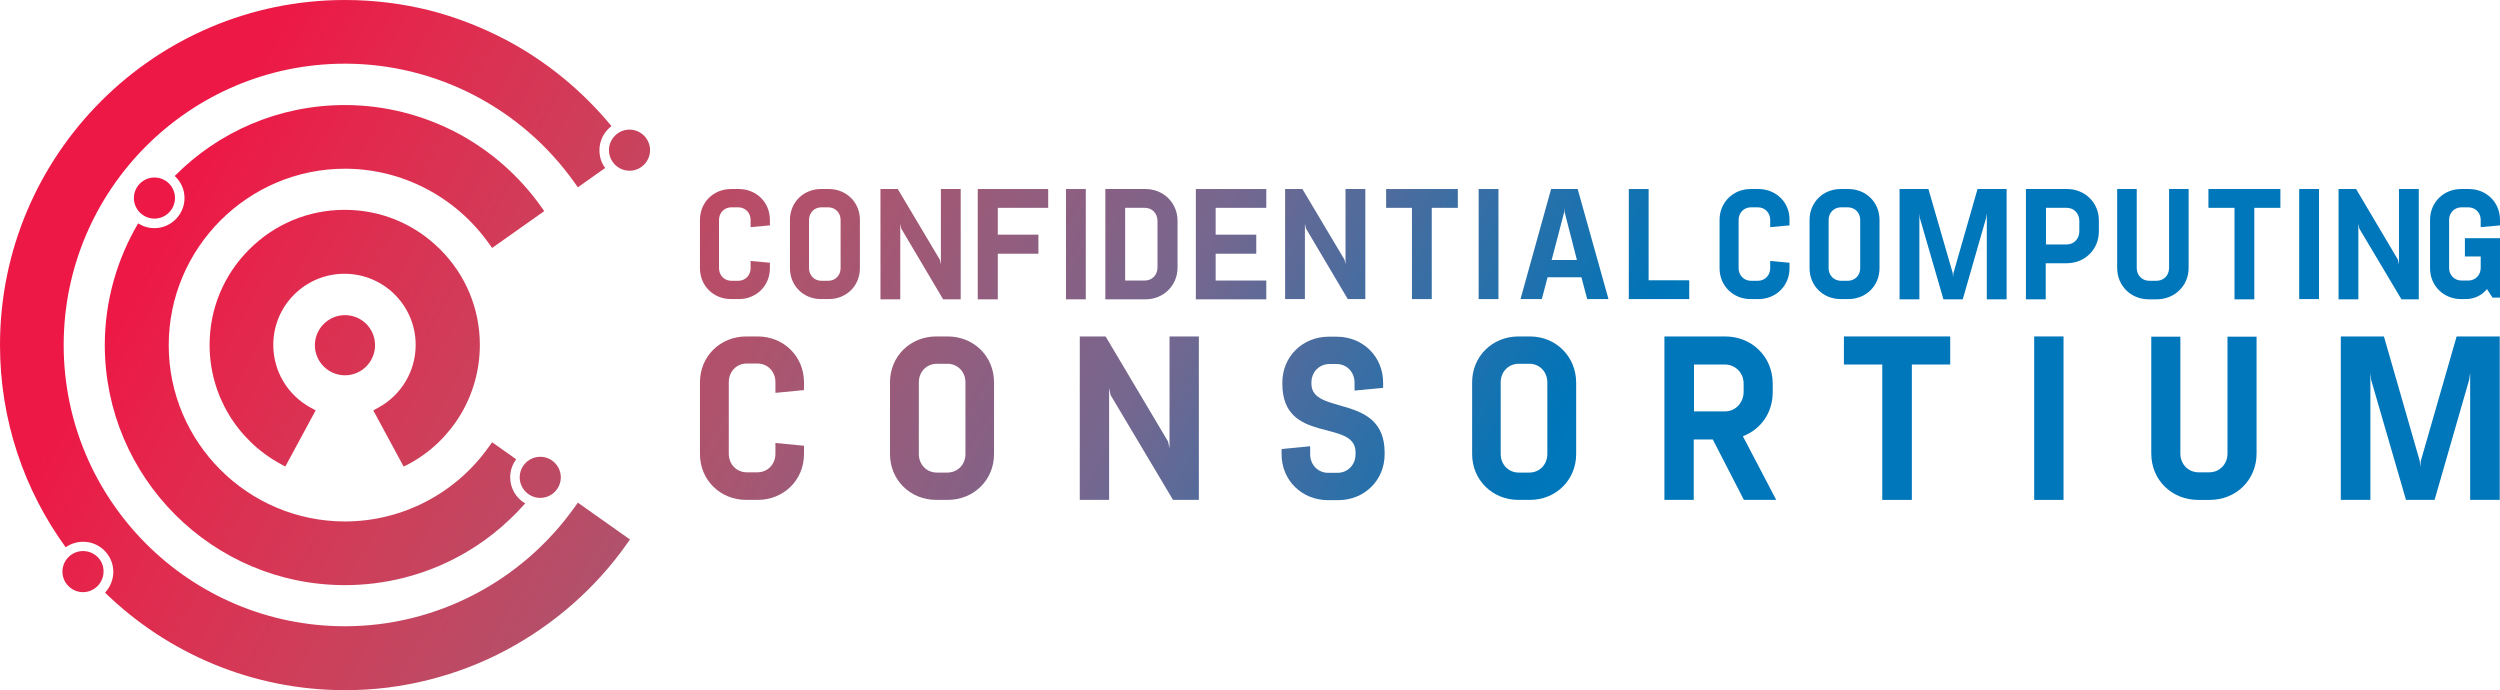
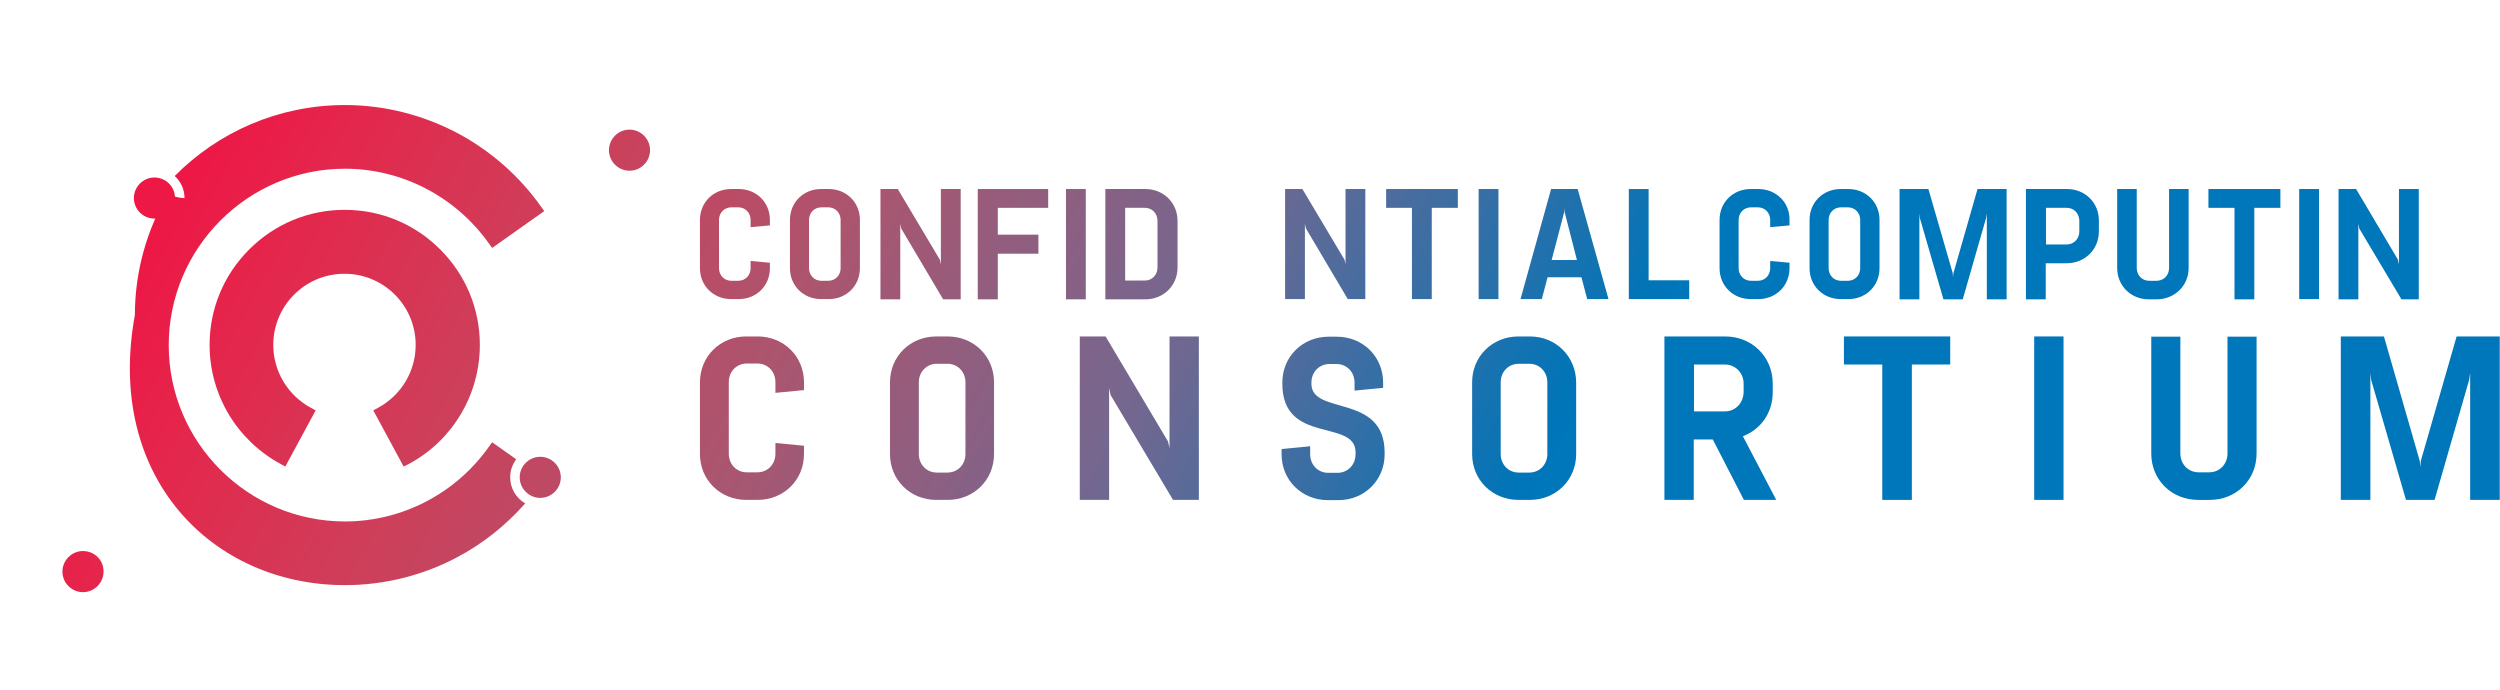
<svg xmlns="http://www.w3.org/2000/svg" id="Layer_1" x="0px" y="0px" viewBox="0 0 997.2 275.3" style="enable-background:new 0 0 997.2 275.3;" xml:space="preserve">
  <style type="text/css"> .st0{fill:url(#SVGID_1_);} .st1{fill:url(#SVGID_2_);} .st2{fill:url(#SVGID_3_);} .st3{fill:url(#SVGID_4_);} .st4{fill:url(#SVGID_5_);} .st5{fill:url(#SVGID_6_);} .st6{fill:url(#SVGID_7_);} .st7{fill:url(#SVGID_8_);} .st8{fill:url(#SVGID_9_);} .st9{fill:url(#SVGID_10_);} .st10{fill:url(#SVGID_11_);} .st11{fill:url(#SVGID_12_);} .st12{fill:url(#SVGID_13_);} .st13{fill:url(#SVGID_14_);} .st14{fill:url(#SVGID_15_);} .st15{fill:url(#SVGID_16_);} .st16{fill:url(#SVGID_17_);} .st17{fill:url(#SVGID_18_);} .st18{fill:url(#SVGID_19_);} .st19{fill:url(#SVGID_20_);} .st20{fill:url(#SVGID_21_);} .st21{fill:url(#SVGID_22_);} .st22{fill:url(#SVGID_23_);} .st23{fill:url(#SVGID_24_);} .st24{fill:url(#SVGID_25_);} .st25{fill:url(#SVGID_26_);} .st26{fill:url(#SVGID_27_);} .st27{fill:url(#SVGID_28_);} .st28{fill:url(#SVGID_29_);} .st29{fill:url(#SVGID_30_);} .st30{fill:url(#SVGID_31_);} .st31{fill:url(#SVGID_32_);} .st32{fill:url(#SVGID_33_);} .st33{fill:url(#SVGID_34_);} .st34{fill:url(#SVGID_35_);} .st35{fill:url(#SVGID_36_);} .st36{fill:url(#SVGID_37_);} .st37{fill:url(#SVGID_38_);} .st38{fill:url(#SVGID_39_);} </style>
  <g>
    <linearGradient id="SVGID_1_" gradientUnits="userSpaceOnUse" x1="69.512" y1="83.267" x2="537.441" y2="337.034">
      <stop offset="0" style="stop-color:#ED1846" />
      <stop offset="8.709344e-02" style="stop-color:#E4274C" />
      <stop offset="0.243" style="stop-color:#CF3E59" />
      <stop offset="0.45" style="stop-color:#AB556F" />
      <stop offset="0.7" style="stop-color:#75678F" />
      <stop offset="0.984" style="stop-color:#0075B8" />
      <stop offset="1" style="stop-color:#0076BB" />
    </linearGradient>
    <path class="st0" d="M61.6,70.8c-4.5,0-8.2,3.7-8.2,8.2c0,4.5,3.7,8.2,8.2,8.2c4.5,0,8.2-3.7,8.2-8.2 C69.8,74.4,66.1,70.8,61.6,70.8z" />
    <linearGradient id="SVGID_2_" gradientUnits="userSpaceOnUse" x1="0.571" y1="210.388" x2="468.5" y2="464.156">
      <stop offset="0" style="stop-color:#ED1846" />
      <stop offset="8.709344e-02" style="stop-color:#E4274C" />
      <stop offset="0.243" style="stop-color:#CF3E59" />
      <stop offset="0.45" style="stop-color:#AB556F" />
      <stop offset="0.7" style="stop-color:#75678F" />
      <stop offset="0.984" style="stop-color:#0075B8" />
      <stop offset="1" style="stop-color:#0076BB" />
    </linearGradient>
    <path class="st1" d="M33.1,219.8c-4.5,0-8.2,3.7-8.2,8.2c0,4.5,3.7,8.2,8.2,8.2c4.5,0,8.2-3.7,8.2-8.2 C41.4,223.5,37.7,219.8,33.1,219.8z" />
    <linearGradient id="SVGID_3_" gradientUnits="userSpaceOnUse" x1="120.55" y1="-10.845" x2="588.48" y2="242.922">
      <stop offset="0" style="stop-color:#ED1846" />
      <stop offset="8.709344e-02" style="stop-color:#E4274C" />
      <stop offset="0.243" style="stop-color:#CF3E59" />
      <stop offset="0.45" style="stop-color:#AB556F" />
      <stop offset="0.7" style="stop-color:#75678F" />
      <stop offset="0.984" style="stop-color:#0075B8" />
      <stop offset="1" style="stop-color:#0076BB" />
    </linearGradient>
    <path class="st2" d="M251.1,51.7c-4.5,0-8.2,3.7-8.2,8.2c0,4.5,3.7,8.2,8.2,8.2c4.5,0,8.2-3.7,8.2-8.2 C259.3,55.4,255.6,51.7,251.1,51.7z" />
    <linearGradient id="SVGID_4_" gradientUnits="userSpaceOnUse" x1="57.802" y1="104.858" x2="525.731" y2="358.625">
      <stop offset="0" style="stop-color:#ED1846" />
      <stop offset="8.709344e-02" style="stop-color:#E4274C" />
      <stop offset="0.243" style="stop-color:#CF3E59" />
      <stop offset="0.45" style="stop-color:#AB556F" />
      <stop offset="0.7" style="stop-color:#75678F" />
      <stop offset="0.984" style="stop-color:#0075B8" />
      <stop offset="1" style="stop-color:#0076BB" />
    </linearGradient>
    <path class="st3" d="M215.5,182.2c-4.5,0-8.2,3.7-8.2,8.2c0,4.5,3.7,8.2,8.2,8.2c4.5,0,8.2-3.7,8.2-8.2 C223.7,185.9,220,182.2,215.5,182.2z" />
    <linearGradient id="SVGID_5_" gradientUnits="userSpaceOnUse" x1="62.206" y1="96.738" x2="530.135" y2="350.505">
      <stop offset="0" style="stop-color:#ED1846" />
      <stop offset="8.709344e-02" style="stop-color:#E4274C" />
      <stop offset="0.243" style="stop-color:#CF3E59" />
      <stop offset="0.45" style="stop-color:#AB556F" />
      <stop offset="0.7" style="stop-color:#75678F" />
      <stop offset="0.984" style="stop-color:#0075B8" />
      <stop offset="1" style="stop-color:#0076BB" />
    </linearGradient>
-     <path class="st4" d="M137.6,233.4c15.5,0,31-3.8,44.7-11.1c10.3-5.4,19.5-12.8,27.2-21.5c-3.6-2.1-6-6-6-10.4 c0-2.7,0.9-5.2,2.4-7.2l-9.6-6.8l-1.3,1.8c-13.2,18.7-34.7,29.8-57.4,29.8c-38.8,0-70.3-31.6-70.3-70.3c0-38.8,31.6-70.4,70.3-70.4 c22.7,0,44.1,11.1,57.4,29.8l1.3,1.8l20.8-14.7l-1.3-1.8c-8.7-12.3-20.3-22.4-33.5-29.4c-13.7-7.2-29.1-11.1-44.7-11.1 c-26.5,0-50.6,10.8-67.9,28.3c2.4,2.2,3.9,5.3,3.9,8.8c0,6.6-5.4,12-12,12c-2.4,0-4.6-0.7-6.5-1.9c-8.4,14.3-13.3,30.9-13.3,48.6 C41.9,190.5,84.8,233.4,137.6,233.4z" />
+     <path class="st4" d="M137.6,233.4c15.5,0,31-3.8,44.7-11.1c10.3-5.4,19.5-12.8,27.2-21.5c-3.6-2.1-6-6-6-10.4 c0-2.7,0.9-5.2,2.4-7.2l-9.6-6.8l-1.3,1.8c-13.2,18.7-34.7,29.8-57.4,29.8c-38.8,0-70.3-31.6-70.3-70.3c0-38.8,31.6-70.4,70.3-70.4 c22.7,0,44.1,11.1,57.4,29.8l1.3,1.8l20.8-14.7l-1.3-1.8c-8.7-12.3-20.3-22.4-33.5-29.4c-13.7-7.2-29.1-11.1-44.7-11.1 c-26.5,0-50.6,10.8-67.9,28.3c2.4,2.2,3.9,5.3,3.9,8.8c-2.4,0-4.6-0.7-6.5-1.9c-8.4,14.3-13.3,30.9-13.3,48.6 C41.9,190.5,84.8,233.4,137.6,233.4z" />
    <linearGradient id="SVGID_6_" gradientUnits="userSpaceOnUse" x1="62.205" y1="96.74" x2="530.134" y2="350.507">
      <stop offset="0" style="stop-color:#ED1846" />
      <stop offset="8.709344e-02" style="stop-color:#E4274C" />
      <stop offset="0.243" style="stop-color:#CF3E59" />
      <stop offset="0.45" style="stop-color:#AB556F" />
      <stop offset="0.7" style="stop-color:#75678F" />
      <stop offset="0.984" style="stop-color:#0075B8" />
      <stop offset="1" style="stop-color:#0076BB" />
    </linearGradient>
-     <path class="st5" d="M230.5,74.7l10.9-7.7c-1.5-2-2.3-4.4-2.3-7.1c0-3.9,1.9-7.4,4.8-9.6c-11.6-14.1-26-25.9-42.1-34.4 c-9.7-5.1-20-9.1-30.6-11.8C160.3,1.4,149,0,137.6,0C61.7,0,0,61.7,0,137.6c0,30.1,9.7,58,26.2,80.7c2-1.4,4.4-2.2,7-2.2 c6.6,0,12,5.4,12,12c0,3.2-1.3,6.1-3.3,8.3c24.8,24.1,58.6,38.9,95.8,38.9c11.4,0,22.7-1.4,33.6-4.2c10.6-2.7,20.9-6.6,30.6-11.8 c19-10.1,35.7-24.7,48.1-42.3l1.3-1.8l-20.8-14.7l-1.3,1.8c-21.1,29.7-55.3,47.5-91.6,47.5c-61.9,0-112.2-50.3-112.2-112.2 c0-61.9,50.3-112.2,112.2-112.2c36.3,0,70.5,17.7,91.6,47.5L230.5,74.7z" />
    <linearGradient id="SVGID_7_" gradientUnits="userSpaceOnUse" x1="62.209" y1="96.732" x2="530.138" y2="350.5">
      <stop offset="0" style="stop-color:#ED1846" />
      <stop offset="8.709344e-02" style="stop-color:#E4274C" />
      <stop offset="0.243" style="stop-color:#CF3E59" />
      <stop offset="0.45" style="stop-color:#AB556F" />
      <stop offset="0.7" style="stop-color:#75678F" />
      <stop offset="0.984" style="stop-color:#0075B8" />
      <stop offset="1" style="stop-color:#0076BB" />
    </linearGradient>
-     <path class="st6" d="M137.6,125.7c-6.6,0-12,5.4-12,12c0,6.6,5.4,12,12,12c6.6,0,12-5.4,12-12C149.6,131,144.2,125.7,137.6,125.7z" />
    <linearGradient id="SVGID_8_" gradientUnits="userSpaceOnUse" x1="62.213" y1="96.724" x2="530.143" y2="350.491">
      <stop offset="0" style="stop-color:#ED1846" />
      <stop offset="8.709344e-02" style="stop-color:#E4274C" />
      <stop offset="0.243" style="stop-color:#CF3E59" />
      <stop offset="0.45" style="stop-color:#AB556F" />
      <stop offset="0.7" style="stop-color:#75678F" />
      <stop offset="0.984" style="stop-color:#0075B8" />
      <stop offset="1" style="stop-color:#0076BB" />
    </linearGradient>
    <path class="st7" d="M163.2,185c17.4-9.4,28.2-27.6,28.2-47.4c0-14.4-5.6-27.9-15.8-38.1c-10.2-10.2-23.7-15.8-38.1-15.8 c-14.4,0-27.9,5.6-38.1,15.8c-10.2,10.2-15.8,23.7-15.8,38.1c0,19.8,10.8,37.9,28.2,47.4l2,1.1l12.1-22.4l-2-1.1 c-9.2-5-14.9-14.6-14.9-25c0-15.7,12.7-28.4,28.4-28.4c15.7,0,28.4,12.7,28.4,28.4c0,10.4-5.7,20-14.9,25l-2,1.1l12.1,22.4 L163.2,185z" />
    <g>
      <linearGradient id="SVGID_9_" gradientUnits="userSpaceOnUse" x1="114.643" y1="0.558" x2="582.572" y2="254.325">
        <stop offset="0" style="stop-color:#ED1846" />
        <stop offset="8.709344e-02" style="stop-color:#E4274C" />
        <stop offset="0.243" style="stop-color:#CF3E59" />
        <stop offset="0.45" style="stop-color:#AB556F" />
        <stop offset="0.7" style="stop-color:#75678F" />
        <stop offset="0.984" style="stop-color:#0075B8" />
        <stop offset="1" style="stop-color:#0076BB" />
      </linearGradient>
      <path class="st8" d="M291.6,119.3h3.1c7,0,12.4-5.3,12.4-12.3v-2.2l-7.7-0.7v2.9c0,2.8-2.1,5-4.9,5h-2.8c-2.8,0-4.9-2.2-4.9-5 V87.7c0-2.8,2.1-5,4.9-5h2.8c2.8,0,4.9,2.2,4.9,5v2.9l7.7-0.7v-2.2c0-7-5.4-12.3-12.4-12.3h-3.1c-7,0-12.4,5.3-12.4,12.3V107 C279.2,114,284.6,119.3,291.6,119.3z" />
      <linearGradient id="SVGID_10_" gradientUnits="userSpaceOnUse" x1="122.798" y1="-14.479" x2="590.727" y2="239.288">
        <stop offset="0" style="stop-color:#ED1846" />
        <stop offset="8.709344e-02" style="stop-color:#E4274C" />
        <stop offset="0.243" style="stop-color:#CF3E59" />
        <stop offset="0.45" style="stop-color:#AB556F" />
        <stop offset="0.7" style="stop-color:#75678F" />
        <stop offset="0.984" style="stop-color:#0075B8" />
        <stop offset="1" style="stop-color:#0076BB" />
      </linearGradient>
      <path class="st9" d="M330.6,75.4h-3.1c-7,0-12.4,5.3-12.4,12.3V107c0,7,5.4,12.3,12.4,12.3h3.1c7,0,12.4-5.3,12.4-12.3V87.7 C343,80.7,337.6,75.4,330.6,75.4z M335.3,107c0,2.8-2.1,5-4.9,5h-2.8c-2.8,0-4.9-2.2-4.9-5V87.7c0-2.8,2.1-5,4.9-5h2.8 c2.8,0,4.9,2.2,4.9,5V107z" />
      <linearGradient id="SVGID_11_" gradientUnits="userSpaceOnUse" x1="123.85" y1="-34.562" x2="606.078" y2="226.959">
        <stop offset="0" style="stop-color:#ED1846" />
        <stop offset="8.709344e-02" style="stop-color:#E4274C" />
        <stop offset="0.243" style="stop-color:#CF3E59" />
        <stop offset="0.45" style="stop-color:#AB556F" />
        <stop offset="0.7" style="stop-color:#75678F" />
        <stop offset="0.984" style="stop-color:#0075B8" />
        <stop offset="1" style="stop-color:#0076BB" />
      </linearGradient>
      <polygon class="st10" points="359.1,89.3 359.5,91.2 376.2,119.4 383.2,119.4 383.2,75.4 375.3,75.4 375.3,105.5 374.9,103.6 358.1,75.4 351.2,75.4 351.2,119.4 359.1,119.4 " />
      <linearGradient id="SVGID_12_" gradientUnits="userSpaceOnUse" x1="129.727" y1="-51.39" x2="611.954" y2="210.132">
        <stop offset="0" style="stop-color:#ED1846" />
        <stop offset="8.709344e-02" style="stop-color:#E4274C" />
        <stop offset="0.243" style="stop-color:#CF3E59" />
        <stop offset="0.45" style="stop-color:#AB556F" />
        <stop offset="0.7" style="stop-color:#75678F" />
        <stop offset="0.984" style="stop-color:#0075B8" />
        <stop offset="1" style="stop-color:#0076BB" />
      </linearGradient>
      <polygon class="st11" points="390,119.4 398,119.4 398,101.2 414.2,101.2 414.2,93.6 398,93.6 398,82.9 418.1,82.9 418.1,75.4 390,75.4 " />
      <linearGradient id="SVGID_13_" gradientUnits="userSpaceOnUse" x1="136.05" y1="-61.575" x2="618.278" y2="199.946">
        <stop offset="0" style="stop-color:#ED1846" />
        <stop offset="8.709344e-02" style="stop-color:#E4274C" />
        <stop offset="0.243" style="stop-color:#CF3E59" />
        <stop offset="0.45" style="stop-color:#AB556F" />
        <stop offset="0.7" style="stop-color:#75678F" />
        <stop offset="0.984" style="stop-color:#0075B8" />
        <stop offset="1" style="stop-color:#0076BB" />
      </linearGradient>
      <rect x="425.2" y="75.4" class="st12" width="7.9" height="44" />
      <linearGradient id="SVGID_14_" gradientUnits="userSpaceOnUse" x1="139.09" y1="-71.519" x2="621.318" y2="190.002">
        <stop offset="0" style="stop-color:#ED1846" />
        <stop offset="8.709344e-02" style="stop-color:#E4274C" />
        <stop offset="0.243" style="stop-color:#CF3E59" />
        <stop offset="0.45" style="stop-color:#AB556F" />
        <stop offset="0.7" style="stop-color:#75678F" />
        <stop offset="0.984" style="stop-color:#0075B8" />
        <stop offset="1" style="stop-color:#0076BB" />
      </linearGradient>
      <path class="st13" d="M469.7,106.7V88.1c0-7.2-5.6-12.7-12.8-12.7h-16v44h16C464.1,119.4,469.7,113.9,469.7,106.7z M448.8,111.9 V82.9h7.9c2.9,0,5,2.3,5,5.2v18.6c0,2.9-2.1,5.2-5,5.2H448.8z" />
      <linearGradient id="SVGID_15_" gradientUnits="userSpaceOnUse" x1="146.635" y1="-89.365" x2="628.862" y2="172.156">
        <stop offset="0" style="stop-color:#ED1846" />
        <stop offset="8.709344e-02" style="stop-color:#E4274C" />
        <stop offset="0.243" style="stop-color:#CF3E59" />
        <stop offset="0.45" style="stop-color:#AB556F" />
        <stop offset="0.7" style="stop-color:#75678F" />
        <stop offset="0.984" style="stop-color:#0075B8" />
        <stop offset="1" style="stop-color:#0076BB" />
      </linearGradient>
-       <polygon class="st14" points="477,119.4 505.1,119.4 505.1,111.9 484.9,111.9 484.9,101.2 501.1,101.2 501.1,93.6 484.9,93.6 484.9,82.9 505.1,82.9 505.1,75.4 477,75.4 " />
      <linearGradient id="SVGID_16_" gradientUnits="userSpaceOnUse" x1="156.045" y1="-104.677" x2="637.04" y2="156.176">
        <stop offset="0" style="stop-color:#ED1846" />
        <stop offset="8.709344e-02" style="stop-color:#E4274C" />
        <stop offset="0.243" style="stop-color:#CF3E59" />
        <stop offset="0.45" style="stop-color:#AB556F" />
        <stop offset="0.7" style="stop-color:#75678F" />
        <stop offset="0.984" style="stop-color:#0075B8" />
        <stop offset="1" style="stop-color:#0076BB" />
      </linearGradient>
      <polygon class="st15" points="520.5,89.3 520.9,91.1 537.6,119.3 544.6,119.3 544.6,75.4 536.7,75.4 536.7,105.4 536.3,103.6 519.5,75.4 512.6,75.4 512.6,119.3 520.5,119.3 " />
      <linearGradient id="SVGID_17_" gradientUnits="userSpaceOnUse" x1="167.588" y1="-122.17" x2="648.583" y2="138.683">
        <stop offset="0" style="stop-color:#ED1846" />
        <stop offset="8.709344e-02" style="stop-color:#E4274C" />
        <stop offset="0.243" style="stop-color:#CF3E59" />
        <stop offset="0.45" style="stop-color:#AB556F" />
        <stop offset="0.7" style="stop-color:#75678F" />
        <stop offset="0.984" style="stop-color:#0075B8" />
        <stop offset="1" style="stop-color:#0076BB" />
      </linearGradient>
      <polygon class="st16" points="552.9,82.9 563.2,82.9 563.2,119.3 571.1,119.3 571.1,82.9 581.5,82.9 581.5,75.4 552.9,75.4 " />
      <linearGradient id="SVGID_18_" gradientUnits="userSpaceOnUse" x1="174.042" y1="-130.279" x2="655.036" y2="130.573">
        <stop offset="0" style="stop-color:#ED1846" />
        <stop offset="8.709344e-02" style="stop-color:#E4274C" />
        <stop offset="0.243" style="stop-color:#CF3E59" />
        <stop offset="0.45" style="stop-color:#AB556F" />
        <stop offset="0.7" style="stop-color:#75678F" />
        <stop offset="0.984" style="stop-color:#0075B8" />
        <stop offset="1" style="stop-color:#0076BB" />
      </linearGradient>
      <rect x="589.8" y="75.4" class="st17" width="7.9" height="43.9" />
      <linearGradient id="SVGID_19_" gradientUnits="userSpaceOnUse" x1="181.901" y1="-139.085" x2="662.896" y2="121.767">
        <stop offset="0" style="stop-color:#ED1846" />
        <stop offset="8.709344e-02" style="stop-color:#E4274C" />
        <stop offset="0.243" style="stop-color:#CF3E59" />
        <stop offset="0.45" style="stop-color:#AB556F" />
        <stop offset="0.7" style="stop-color:#75678F" />
        <stop offset="0.984" style="stop-color:#0075B8" />
        <stop offset="1" style="stop-color:#0076BB" />
      </linearGradient>
      <path class="st18" d="M618.7,75.4l-12.2,43.9h8.5l2.3-8.7h13.5l2.3,8.7h8.5l-12.3-43.9H618.7z M618.9,103.8l5-19.1L624,83l0.1,1.6 l4.9,19.1H618.9z" />
      <linearGradient id="SVGID_20_" gradientUnits="userSpaceOnUse" x1="192.412" y1="-152.78" x2="673.407" y2="108.073">
        <stop offset="0" style="stop-color:#ED1846" />
        <stop offset="8.709344e-02" style="stop-color:#E4274C" />
        <stop offset="0.243" style="stop-color:#CF3E59" />
        <stop offset="0.45" style="stop-color:#AB556F" />
        <stop offset="0.7" style="stop-color:#75678F" />
        <stop offset="0.984" style="stop-color:#0075B8" />
        <stop offset="1" style="stop-color:#0076BB" />
      </linearGradient>
      <polygon class="st19" points="657.6,75.4 649.7,75.4 649.7,119.3 673.8,119.3 673.8,111.8 657.6,111.8 " />
      <linearGradient id="SVGID_21_" gradientUnits="userSpaceOnUse" x1="210.174" y1="-168.22" x2="678.104" y2="85.547">
        <stop offset="0" style="stop-color:#ED1846" />
        <stop offset="8.709344e-02" style="stop-color:#E4274C" />
        <stop offset="0.243" style="stop-color:#CF3E59" />
        <stop offset="0.45" style="stop-color:#AB556F" />
        <stop offset="0.7" style="stop-color:#75678F" />
        <stop offset="0.984" style="stop-color:#0075B8" />
        <stop offset="1" style="stop-color:#0076BB" />
      </linearGradient>
      <path class="st20" d="M701.4,75.4h-3.1c-7,0-12.4,5.3-12.4,12.3V107c0,7,5.4,12.3,12.4,12.3h3.1c7,0,12.4-5.3,12.4-12.3v-2.2 l-7.7-0.7v2.9c0,2.8-2.1,5-4.9,5h-2.8c-2.8,0-4.9-2.2-4.9-5V87.7c0-2.8,2.1-5,4.9-5h2.8c2.8,0,4.9,2.2,4.9,5v2.9l7.7-0.7v-2.2 C713.9,80.7,708.4,75.4,701.4,75.4z" />
      <linearGradient id="SVGID_22_" gradientUnits="userSpaceOnUse" x1="218.318" y1="-183.257" x2="686.247" y2="70.511">
        <stop offset="0" style="stop-color:#ED1846" />
        <stop offset="8.709344e-02" style="stop-color:#E4274C" />
        <stop offset="0.243" style="stop-color:#CF3E59" />
        <stop offset="0.45" style="stop-color:#AB556F" />
        <stop offset="0.7" style="stop-color:#75678F" />
        <stop offset="0.984" style="stop-color:#0075B8" />
        <stop offset="1" style="stop-color:#0076BB" />
      </linearGradient>
      <path class="st21" d="M749.7,107V87.7c0-7-5.4-12.3-12.4-12.3h-3.1c-7,0-12.4,5.3-12.4,12.3V107c0,7,5.4,12.3,12.4,12.3h3.1 C744.3,119.3,749.7,114,749.7,107z M742,107c0,2.8-2.1,5-4.9,5h-2.8c-2.8,0-4.9-2.2-4.9-5V87.7c0-2.8,2.1-5,4.9-5h2.8 c2.8,0,4.9,2.2,4.9,5V107z" />
      <linearGradient id="SVGID_23_" gradientUnits="userSpaceOnUse" x1="210.844" y1="-210.738" x2="693.071" y2="50.783">
        <stop offset="0" style="stop-color:#ED1846" />
        <stop offset="8.709344e-02" style="stop-color:#E4274C" />
        <stop offset="0.243" style="stop-color:#CF3E59" />
        <stop offset="0.45" style="stop-color:#AB556F" />
        <stop offset="0.7" style="stop-color:#75678F" />
        <stop offset="0.984" style="stop-color:#0075B8" />
        <stop offset="1" style="stop-color:#0076BB" />
      </linearGradient>
      <polygon class="st22" points="779.2,108.9 779,110.5 778.9,108.9 769.2,75.4 757.7,75.4 757.7,119.4 765.6,119.4 765.6,85.1 765.8,87 775.2,119.4 782.9,119.4 792.2,87 792.5,85.1 792.5,119.4 800.4,119.4 800.4,75.4 788.8,75.4 " />
      <linearGradient id="SVGID_24_" gradientUnits="userSpaceOnUse" x1="217.917" y1="-228.061" x2="700.144" y2="33.461">
        <stop offset="0" style="stop-color:#ED1846" />
        <stop offset="8.709344e-02" style="stop-color:#E4274C" />
        <stop offset="0.243" style="stop-color:#CF3E59" />
        <stop offset="0.45" style="stop-color:#AB556F" />
        <stop offset="0.7" style="stop-color:#75678F" />
        <stop offset="0.984" style="stop-color:#0075B8" />
        <stop offset="1" style="stop-color:#0076BB" />
      </linearGradient>
      <path class="st23" d="M824.5,75.4h-16.4v44h7.9V105h8.4c7.2,0,12.8-5.5,12.8-12.7v-4.2C837.3,80.9,831.7,75.4,824.5,75.4z M829.4,92.3c0,2.9-2.1,5.2-5,5.2h-8.3V82.9h8.3c2.9,0,5,2.3,5,5.2V92.3z" />
      <linearGradient id="SVGID_25_" gradientUnits="userSpaceOnUse" x1="237.063" y1="-242.262" x2="712.495" y2="15.574">
        <stop offset="0" style="stop-color:#ED1846" />
        <stop offset="8.709344e-02" style="stop-color:#E4274C" />
        <stop offset="0.243" style="stop-color:#CF3E59" />
        <stop offset="0.45" style="stop-color:#AB556F" />
        <stop offset="0.7" style="stop-color:#75678F" />
        <stop offset="0.984" style="stop-color:#0075B8" />
        <stop offset="1" style="stop-color:#0076BB" />
      </linearGradient>
      <path class="st24" d="M873,106.9V75.4h-7.8v31.5c0,2.9-2.1,5.1-5,5.1h-2.9c-2.9,0-5-2.2-5-5.1V75.4h-7.8v31.5 c0,7.1,5.5,12.5,12.6,12.5h3.1C867.4,119.4,873,114,873,106.9z" />
      <linearGradient id="SVGID_26_" gradientUnits="userSpaceOnUse" x1="238.298" y1="-261.667" x2="720.526" y2="-0.145">
        <stop offset="0" style="stop-color:#ED1846" />
        <stop offset="8.709344e-02" style="stop-color:#E4274C" />
        <stop offset="0.243" style="stop-color:#CF3E59" />
        <stop offset="0.45" style="stop-color:#AB556F" />
        <stop offset="0.7" style="stop-color:#75678F" />
        <stop offset="0.984" style="stop-color:#0075B8" />
        <stop offset="1" style="stop-color:#0076BB" />
      </linearGradient>
      <polygon class="st25" points="880.9,82.9 891.3,82.9 891.3,119.4 899.2,119.4 899.2,82.9 909.6,82.9 909.6,75.4 880.9,75.4 " />
      <linearGradient id="SVGID_27_" gradientUnits="userSpaceOnUse" x1="245.658" y1="-268.914" x2="726.652" y2="-8.061">
        <stop offset="0" style="stop-color:#ED1846" />
        <stop offset="8.709344e-02" style="stop-color:#E4274C" />
        <stop offset="0.243" style="stop-color:#CF3E59" />
        <stop offset="0.45" style="stop-color:#AB556F" />
        <stop offset="0.7" style="stop-color:#75678F" />
        <stop offset="0.984" style="stop-color:#0075B8" />
        <stop offset="1" style="stop-color:#0076BB" />
      </linearGradient>
      <rect x="917.1" y="75.4" class="st26" width="7.9" height="43.9" />
      <linearGradient id="SVGID_28_" gradientUnits="userSpaceOnUse" x1="248.482" y1="-282.394" x2="730.71" y2="-20.872">
        <stop offset="0" style="stop-color:#ED1846" />
        <stop offset="8.709344e-02" style="stop-color:#E4274C" />
        <stop offset="0.243" style="stop-color:#CF3E59" />
        <stop offset="0.45" style="stop-color:#AB556F" />
        <stop offset="0.7" style="stop-color:#75678F" />
        <stop offset="0.984" style="stop-color:#0075B8" />
        <stop offset="1" style="stop-color:#0076BB" />
      </linearGradient>
      <polygon class="st27" points="940.7,89.3 941.1,91.2 957.9,119.4 964.8,119.4 964.8,75.4 956.9,75.4 956.9,105.5 956.5,103.6 939.8,75.4 932.8,75.4 932.8,119.4 940.7,119.4 " />
      <linearGradient id="SVGID_29_" gradientUnits="userSpaceOnUse" x1="273.801" y1="-287.388" x2="741.731" y2="-33.621">
        <stop offset="0" style="stop-color:#ED1846" />
        <stop offset="8.709344e-02" style="stop-color:#E4274C" />
        <stop offset="0.243" style="stop-color:#CF3E59" />
        <stop offset="0.45" style="stop-color:#AB556F" />
        <stop offset="0.7" style="stop-color:#75678F" />
        <stop offset="0.984" style="stop-color:#0075B8" />
        <stop offset="1" style="stop-color:#0076BB" />
      </linearGradient>
-       <path class="st28" d="M997.2,89.9v-2.2c0-7-5.4-12.3-12.4-12.3h-3.1c-7,0-12.4,5.3-12.4,12.3V107c0,7,5.4,12.3,12.4,12.3h1.8 c3.5,0,6.5-1.5,8.5-4l2.2,3.4h3V95h-7.7h-6.3v7.3h6.3v4.6c0,2.8-2.1,5-4.9,5h-2.8c-2.8,0-4.9-2.2-4.9-5V87.7c0-2.8,2.1-5,4.9-5 h2.8c2.8,0,4.9,2.2,4.9,5v2.9L997.2,89.9z" />
    </g>
    <g>
      <linearGradient id="SVGID_30_" gradientUnits="userSpaceOnUse" x1="85.988" y1="50.821" x2="555.928" y2="305.678">
        <stop offset="0" style="stop-color:#ED1846" />
        <stop offset="8.709344e-02" style="stop-color:#E4274C" />
        <stop offset="0.243" style="stop-color:#CF3E59" />
        <stop offset="0.45" style="stop-color:#AB556F" />
        <stop offset="0.7" style="stop-color:#75678F" />
        <stop offset="0.984" style="stop-color:#0075B8" />
        <stop offset="1" style="stop-color:#0076BB" />
      </linearGradient>
      <path class="st29" d="M302.2,134.2h-4.5c-10.4,0-18.5,7.9-18.5,18.3v28.6c0,10.4,8.1,18.3,18.5,18.3h4.5 c10.4,0,18.5-7.9,18.5-18.3v-3.3l-11.4-1.1v4.3c0,4.2-3.1,7.4-7.2,7.4h-4.2c-4.2,0-7.2-3.3-7.2-7.4v-28.6c0-4.2,3.1-7.4,7.2-7.4 h4.2c4.2,0,7.2,3.3,7.2,7.4v4.3l11.4-1.1v-3.3C320.6,142.1,312.6,134.2,302.2,134.2z" />
      <linearGradient id="SVGID_31_" gradientUnits="userSpaceOnUse" x1="103.231" y1="19.026" x2="573.171" y2="273.884">
        <stop offset="0" style="stop-color:#ED1846" />
        <stop offset="8.709344e-02" style="stop-color:#E4274C" />
        <stop offset="0.243" style="stop-color:#CF3E59" />
        <stop offset="0.45" style="stop-color:#AB556F" />
        <stop offset="0.7" style="stop-color:#75678F" />
        <stop offset="0.984" style="stop-color:#0075B8" />
        <stop offset="1" style="stop-color:#0076BB" />
      </linearGradient>
      <path class="st30" d="M378,134.2h-4.5c-10.4,0-18.5,7.9-18.5,18.3v28.6c0,10.4,8.1,18.3,18.5,18.3h4.5c10.4,0,18.5-7.9,18.5-18.3 v-28.6C396.5,142.1,388.4,134.2,378,134.2z M385.1,181.1c0,4.2-3.1,7.4-7.2,7.4h-4.2c-4.2,0-7.2-3.3-7.2-7.4v-28.6 c0-4.2,3.1-7.4,7.2-7.4h4.2c4.2,0,7.2,3.3,7.2,7.4V181.1z" />
      <linearGradient id="SVGID_32_" gradientUnits="userSpaceOnUse" x1="110.513" y1="-19.697" x2="593.886" y2="242.446">
        <stop offset="0" style="stop-color:#ED1846" />
        <stop offset="8.709344e-02" style="stop-color:#E4274C" />
        <stop offset="0.243" style="stop-color:#CF3E59" />
        <stop offset="0.45" style="stop-color:#AB556F" />
        <stop offset="0.7" style="stop-color:#75678F" />
        <stop offset="0.984" style="stop-color:#0075B8" />
        <stop offset="1" style="stop-color:#0076BB" />
      </linearGradient>
      <polygon class="st31" points="466.5,178.8 465.9,176.1 441,134.2 430.7,134.2 430.7,199.4 442.4,199.4 442.4,154.8 443,157.6 467.9,199.4 478.2,199.4 478.2,134.2 466.5,134.2 " />
      <linearGradient id="SVGID_33_" gradientUnits="userSpaceOnUse" x1="136.288" y1="-47.483" x2="606.227" y2="207.374">
        <stop offset="0" style="stop-color:#ED1846" />
        <stop offset="8.709344e-02" style="stop-color:#E4274C" />
        <stop offset="0.243" style="stop-color:#CF3E59" />
        <stop offset="0.45" style="stop-color:#AB556F" />
        <stop offset="0.7" style="stop-color:#75678F" />
        <stop offset="0.984" style="stop-color:#0075B8" />
        <stop offset="1" style="stop-color:#0076BB" />
      </linearGradient>
      <path class="st32" d="M523.1,153.1v-0.5c0-4.2,3.1-7.4,7.2-7.4h2.8c4.2,0,7.2,3.3,7.2,7.4v3.2l11.4-1.1v-2.1 c0-10.4-8.1-18.3-18.5-18.3h-3.2c-10.4,0-18.5,7.9-18.5,18.3v0.5c0,24.4,29.2,13.8,29.2,27.3v0.8c0,4.2-3.1,7.4-7.2,7.4h-3.7 c-4.2,0-7.2-3.3-7.2-7.4V178l-11.4,1.1v2.1c0,10.4,8.1,18.3,18.5,18.3h4.1c10.4,0,18.5-7.9,18.5-18.3v-0.8 C552.2,156.8,523.1,165.8,523.1,153.1z" />
      <linearGradient id="SVGID_34_" gradientUnits="userSpaceOnUse" x1="154.432" y1="-79.088" x2="624.371" y2="175.769">
        <stop offset="0" style="stop-color:#ED1846" />
        <stop offset="8.709344e-02" style="stop-color:#E4274C" />
        <stop offset="0.243" style="stop-color:#CF3E59" />
        <stop offset="0.45" style="stop-color:#AB556F" />
        <stop offset="0.7" style="stop-color:#75678F" />
        <stop offset="0.984" style="stop-color:#0075B8" />
        <stop offset="1" style="stop-color:#0076BB" />
      </linearGradient>
      <path class="st33" d="M610.2,134.2h-4.5c-10.4,0-18.5,7.9-18.5,18.3v28.6c0,10.4,8.1,18.3,18.5,18.3h4.5 c10.4,0,18.5-7.9,18.5-18.3v-28.6C628.6,142.1,620.6,134.2,610.2,134.2z M617.2,181.1c0,4.2-3.1,7.4-7.2,7.4h-4.2 c-4.2,0-7.2-3.3-7.2-7.4v-28.6c0-4.2,3.1-7.4,7.2-7.4h4.2c4.2,0,7.2,3.3,7.2,7.4V181.1z" />
      <linearGradient id="SVGID_35_" gradientUnits="userSpaceOnUse" x1="156.297" y1="-116.414" x2="639.67" y2="145.729">
        <stop offset="0" style="stop-color:#ED1846" />
        <stop offset="8.709344e-02" style="stop-color:#E4274C" />
        <stop offset="0.243" style="stop-color:#CF3E59" />
        <stop offset="0.45" style="stop-color:#AB556F" />
        <stop offset="0.7" style="stop-color:#75678F" />
        <stop offset="0.984" style="stop-color:#0075B8" />
        <stop offset="1" style="stop-color:#0076BB" />
      </linearGradient>
      <path class="st34" d="M707.1,156.5V153c0-10.7-8.3-18.8-19-18.8h-24.2v65.2h11.7v-24.1h7.6l12.4,24.1h12.9L695.2,174 C702.3,171.3,707.1,164.7,707.1,156.5z M688,164.1h-12.3v-18.7H688c4.3,0,7.5,3.4,7.5,7.6v3.4C695.4,160.8,692.2,164.1,688,164.1z " />
      <linearGradient id="SVGID_36_" gradientUnits="userSpaceOnUse" x1="174.214" y1="-153.222" x2="657.588" y2="108.921">
        <stop offset="0" style="stop-color:#ED1846" />
        <stop offset="8.709344e-02" style="stop-color:#E4274C" />
        <stop offset="0.243" style="stop-color:#CF3E59" />
        <stop offset="0.45" style="stop-color:#AB556F" />
        <stop offset="0.7" style="stop-color:#75678F" />
        <stop offset="0.984" style="stop-color:#0075B8" />
        <stop offset="1" style="stop-color:#0076BB" />
      </linearGradient>
      <polygon class="st35" points="735.5,145.4 750.8,145.4 750.8,199.4 762.6,199.4 762.6,145.4 777.9,145.4 777.9,134.2 735.5,134.2 " />
      <linearGradient id="SVGID_37_" gradientUnits="userSpaceOnUse" x1="186.961" y1="-175.017" x2="670.334" y2="87.126">
        <stop offset="0" style="stop-color:#ED1846" />
        <stop offset="8.709344e-02" style="stop-color:#E4274C" />
        <stop offset="0.243" style="stop-color:#CF3E59" />
        <stop offset="0.45" style="stop-color:#AB556F" />
        <stop offset="0.7" style="stop-color:#75678F" />
        <stop offset="0.984" style="stop-color:#0075B8" />
        <stop offset="1" style="stop-color:#0076BB" />
      </linearGradient>
      <rect x="811.4" y="134.2" class="st36" width="11.7" height="65.2" />
      <linearGradient id="SVGID_38_" gradientUnits="userSpaceOnUse" x1="209.891" y1="-199.803" x2="686.453" y2="58.646">
        <stop offset="0" style="stop-color:#ED1846" />
        <stop offset="8.709344e-02" style="stop-color:#E4274C" />
        <stop offset="0.243" style="stop-color:#CF3E59" />
        <stop offset="0.45" style="stop-color:#AB556F" />
        <stop offset="0.7" style="stop-color:#75678F" />
        <stop offset="0.984" style="stop-color:#0075B8" />
        <stop offset="1" style="stop-color:#0076BB" />
      </linearGradient>
      <path class="st37" d="M888.5,180.9c0,4.2-3.1,7.5-7.3,7.5H877c-4.2,0-7.3-3.3-7.3-7.5v-46.6h-11.6v46.6c0,10.6,8.2,18.5,18.7,18.5 h4.6c10.6,0,18.7-8,18.7-18.5v-46.6h-11.6V180.9z" />
      <linearGradient id="SVGID_39_" gradientUnits="userSpaceOnUse" x1="215.52" y1="-239.838" x2="698.893" y2="22.305">
        <stop offset="0" style="stop-color:#ED1846" />
        <stop offset="8.709344e-02" style="stop-color:#E4274C" />
        <stop offset="0.243" style="stop-color:#CF3E59" />
        <stop offset="0.45" style="stop-color:#AB556F" />
        <stop offset="0.7" style="stop-color:#75678F" />
        <stop offset="0.984" style="stop-color:#0075B8" />
        <stop offset="1" style="stop-color:#0076BB" />
      </linearGradient>
      <polygon class="st38" points="965.6,183.9 965.4,186.3 965.2,183.9 950.9,134.2 933.7,134.2 933.7,199.4 945.5,199.4 945.5,148.7 945.8,151.5 959.7,199.4 971.1,199.4 984.9,151.5 985.3,148.7 985.3,199.4 997.1,199.4 997.1,134.2 979.9,134.2 " />
    </g>
  </g>
</svg>